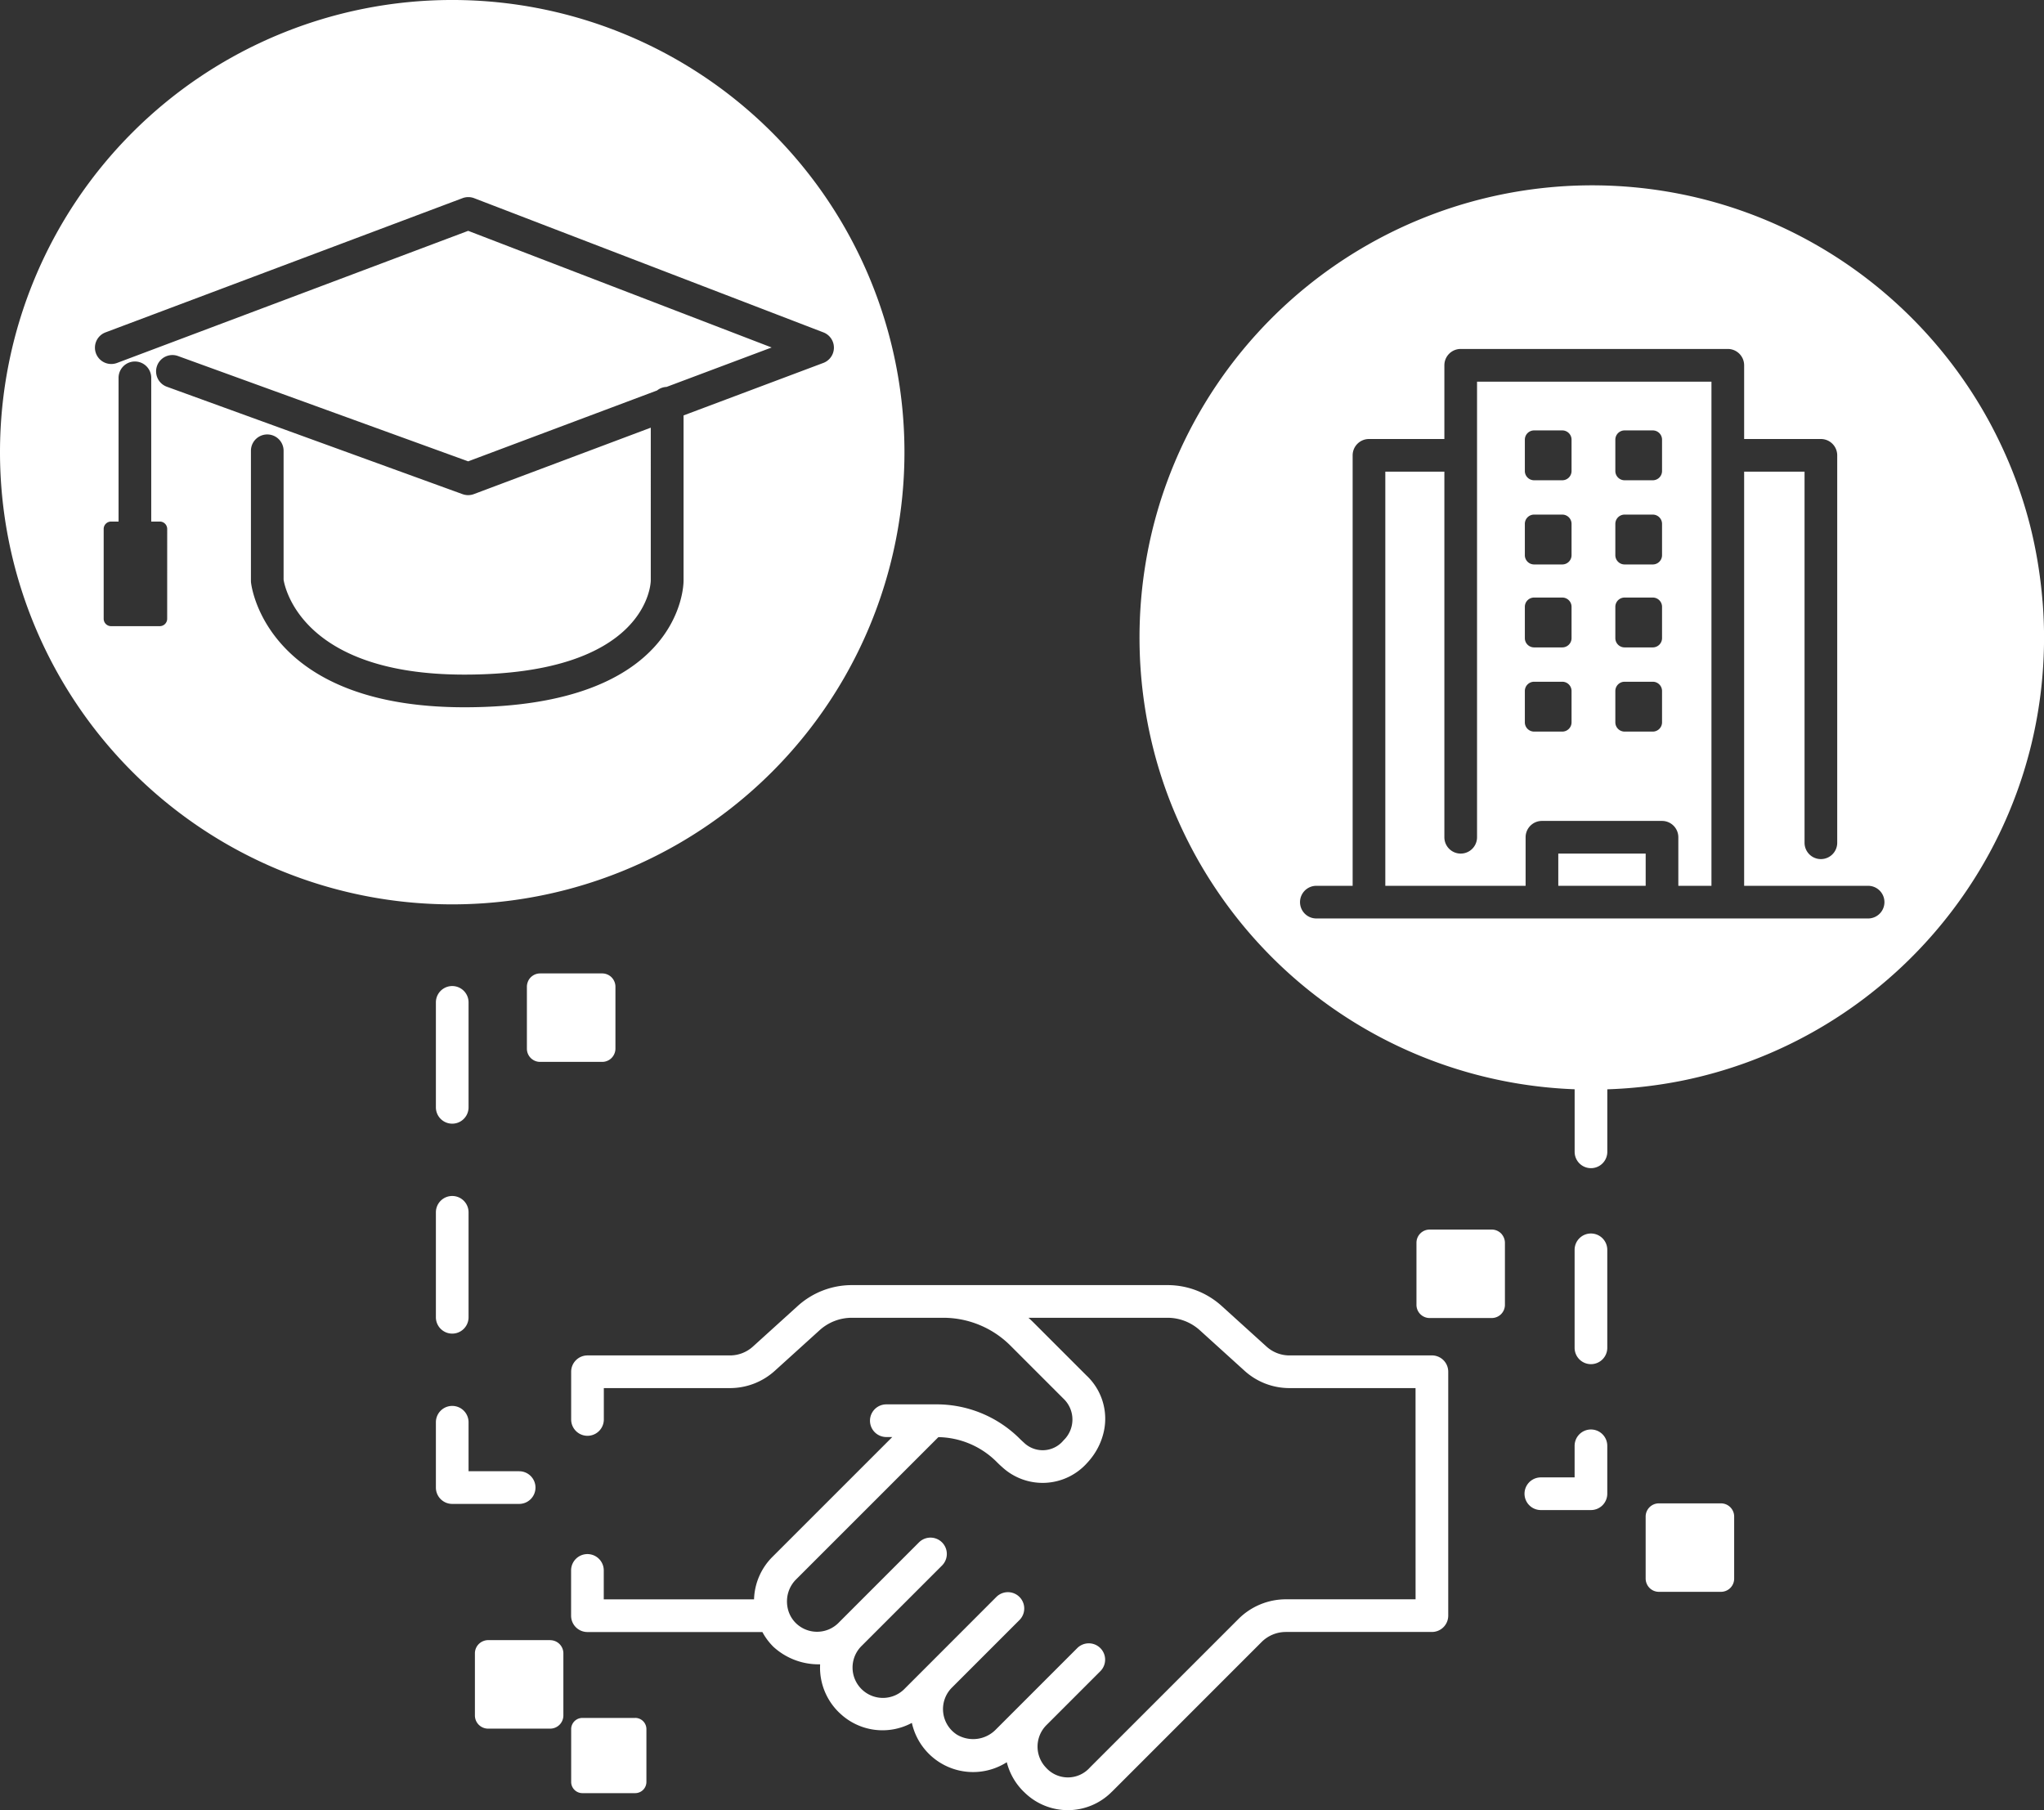
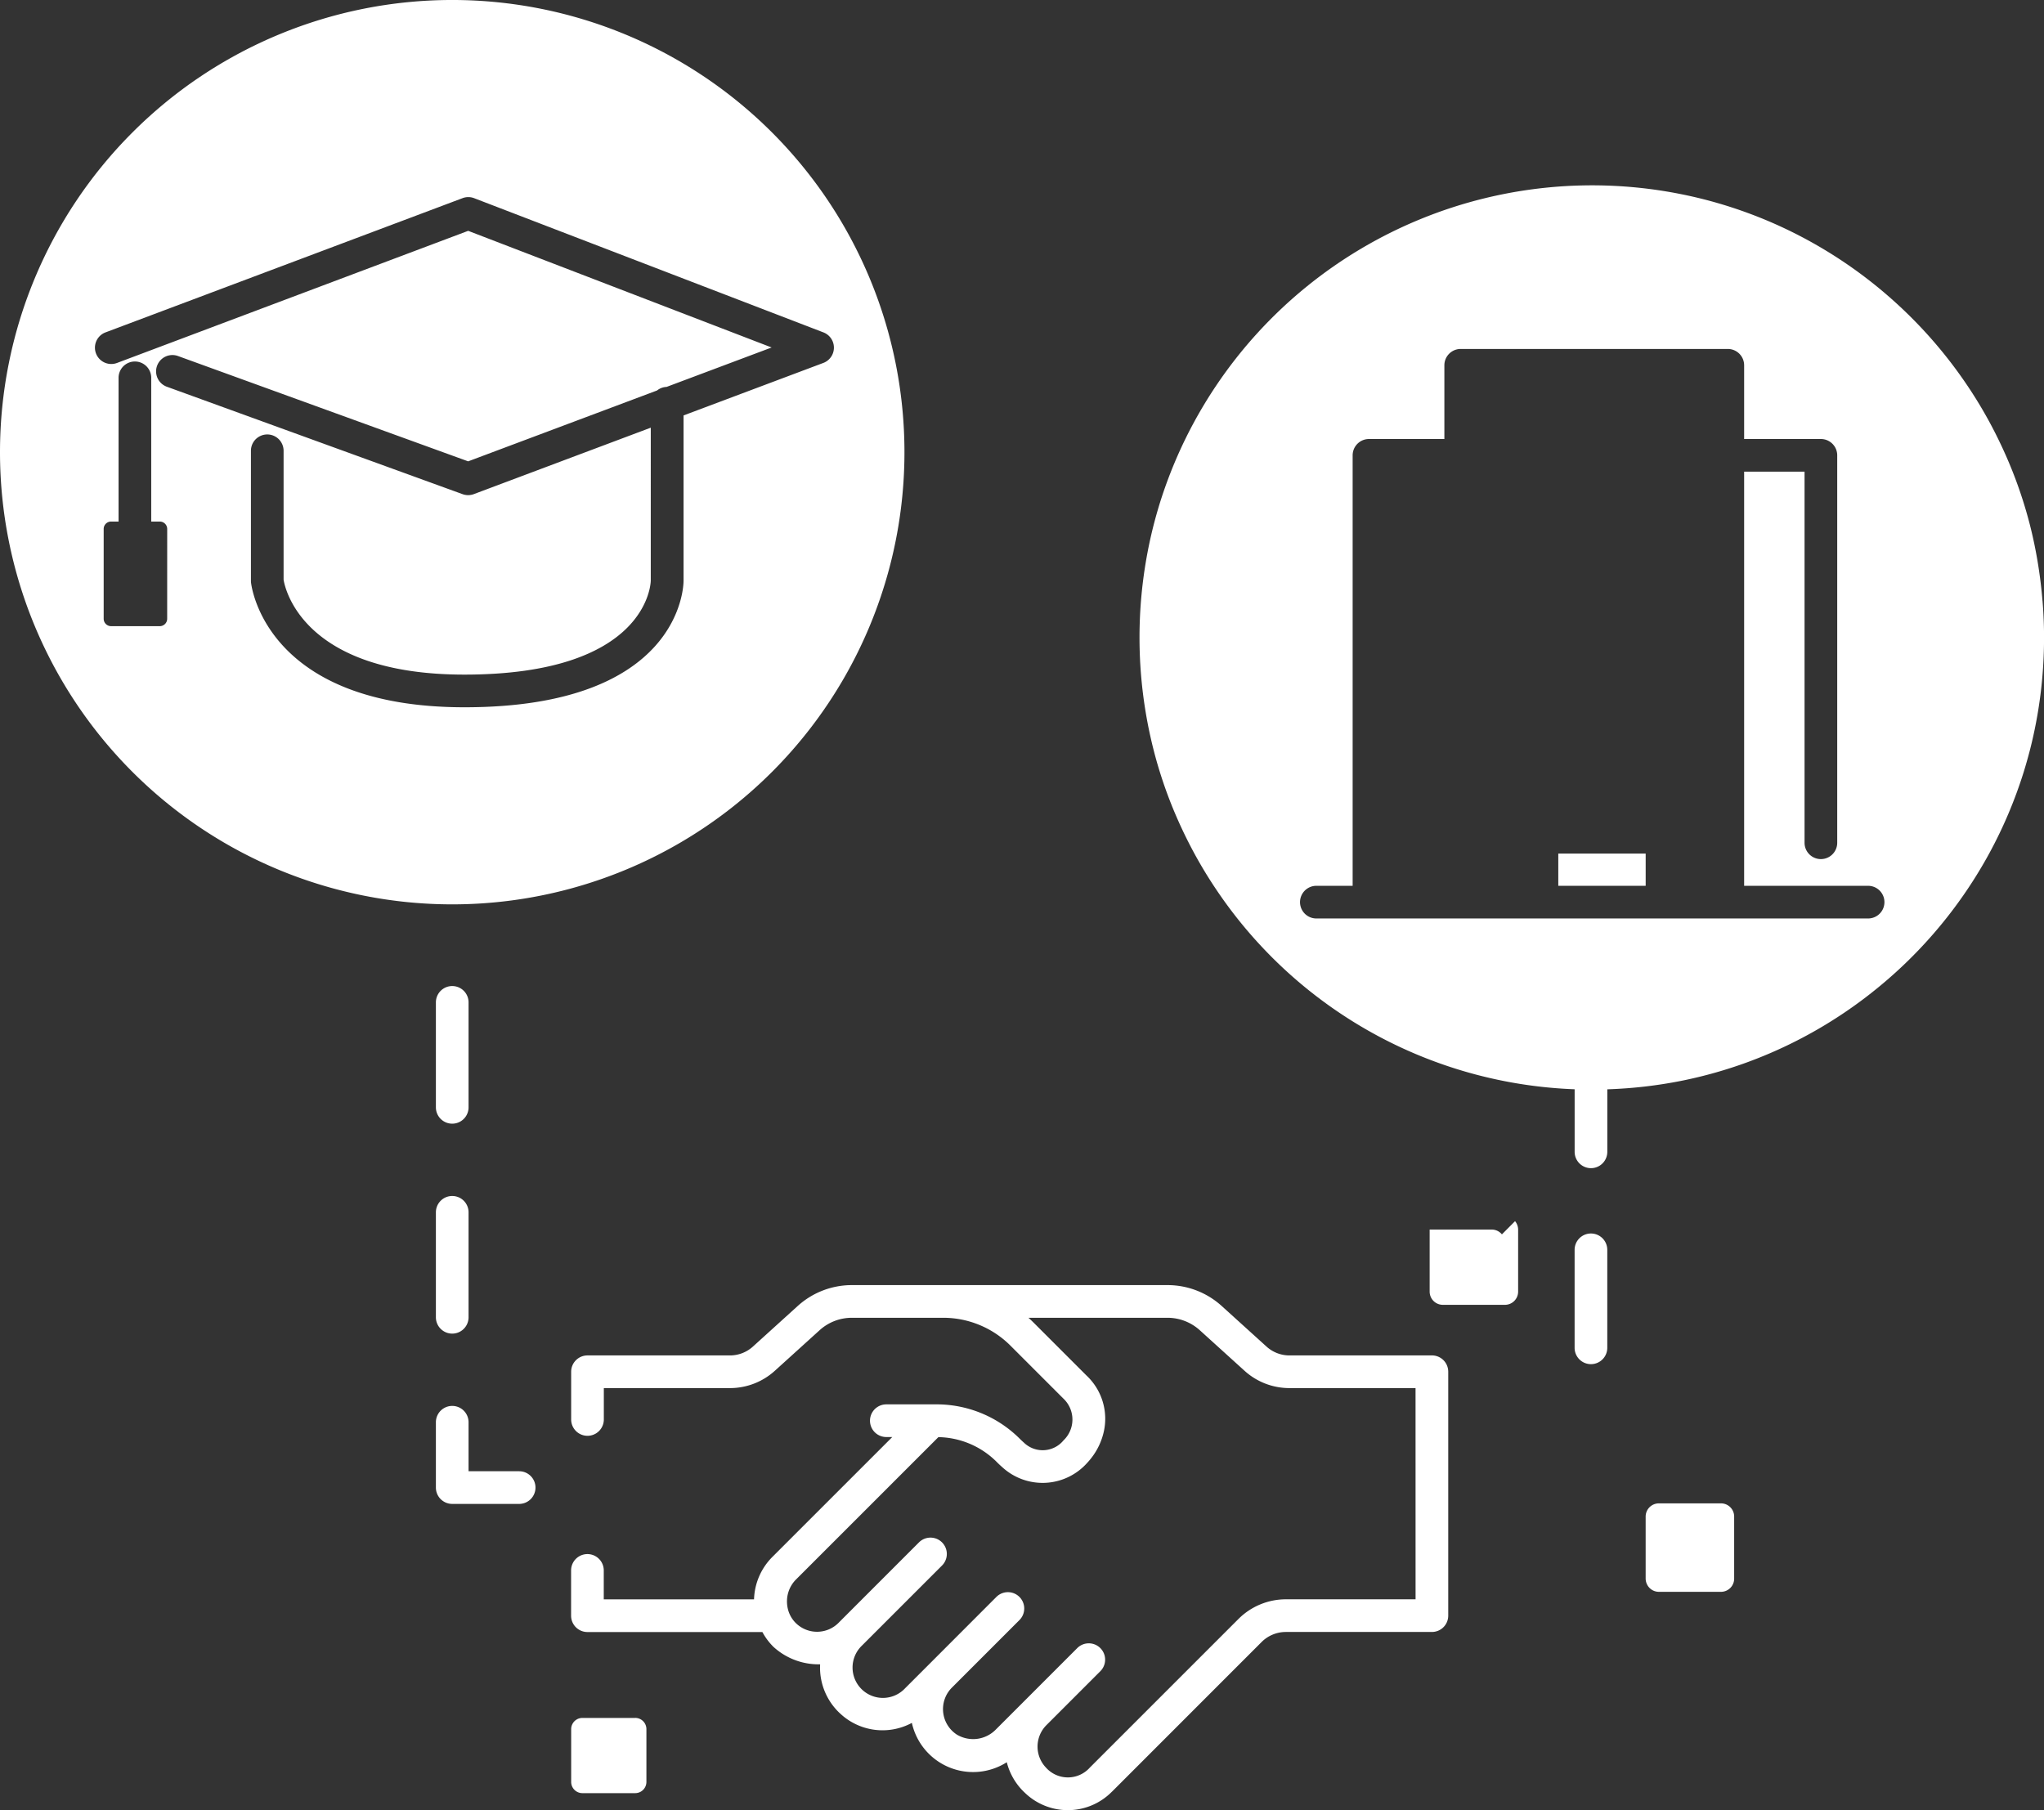
<svg xmlns="http://www.w3.org/2000/svg" width="187.705" height="166.24">
  <rect width="100%" height="100%" fill="#333333" stroke="none" />
  <defs>
    <clipPath id="clip-path">
      <path id="長方形_94024" data-name="長方形 94024" fill="#fff" d="M0 0h187.705v166.24H0z" />
    </clipPath>
  </defs>
  <g id="グループ_27726" data-name="グループ 27726" clip-path="url(#clip-path)" fill="#fff">
    <path id="パス_774291" data-name="パス 774291" d="M83.058 41.528a41.529 41.529 0 10-41.529 41.529 41.529 41.529 0 0041.529-41.529m-67.706 15.3a.679.679 0 01-.679.679H10.2a.679.679 0 01-.679-.679v-8.245a.679.679 0 01.679-.683h.688V34.7a1.5 1.5 0 013 0v13.2h.787a.679.679 0 01.679.679zm7.7-3.316a1.5 1.5 0 01-.009-.164V41.4a1.5 1.5 0 113 0v11.843c.136.839 1.811 8.713 16.6 8.713 16.727 0 17.111-8.274 17.119-8.626V39.278l-16.243 6.1a1.5 1.5 0 01-1.039.006l-27.173-9.872a1.5 1.5 0 011.023-2.82l26.663 9.678 17.347-6.509a1.481 1.481 0 01.873-.327l9.648-3.621L42.995 21.2 10.747 33.334a1.5 1.5 0 11-1.056-2.808L42.473 18.2a1.506 1.506 0 011.066 0l32.085 12.33a1.5 1.5 0 01-.01 2.8l-12.842 4.823v15.194c0 .474-.229 11.609-20.119 11.609-18.124 0-19.544-10.977-19.6-11.445" />
    <path id="長方形_94023" data-name="長方形 94023" transform="translate(143.101 78.394)" d="M0 0h8.025v2.959H0z" />
-     <path id="パス_774292" data-name="パス 774292" d="M135.64 41.819v35.075a1.5 1.5 0 01-3 0V43.319h-5.424v38.034H140.1v-4.459a1.5 1.5 0 011.5-1.5h11.025a1.5 1.5 0 011.5 1.5v4.459h3.042v-46.3H135.64zm12.7-1.439a.851.851 0 01.851-.851h2.587a.851.851 0 01.851.851v2.877a.851.851 0 01-.851.851h-2.587a.851.851 0 01-.851-.851zm0 7.732a.851.851 0 01.851-.851h2.587a.851.851 0 01.851.851v2.877a.851.851 0 01-.851.851h-2.587a.851.851 0 01-.851-.851zm0 7.618a.851.851 0 01.851-.851h2.587a.851.851 0 01.851.851v2.877a.851.851 0 01-.851.851h-2.587a.851.851 0 01-.851-.851zm0 7.732a.851.851 0 01.851-.851h2.587a.851.851 0 01.851.851v2.877a.851.851 0 01-.851.851h-2.587a.851.851 0 01-.851-.851zm-8.31-23.082a.851.851 0 01.851-.851h2.587a.851.851 0 01.851.851v2.877a.851.851 0 01-.851.851h-2.587a.851.851 0 01-.851-.851zm0 7.732a.851.851 0 01.851-.851h2.587a.851.851 0 01.851.851v2.877a.851.851 0 01-.851.851h-2.587a.851.851 0 01-.851-.851zm0 7.618a.851.851 0 01.851-.851h2.587a.851.851 0 01.851.851v2.877a.851.851 0 01-.851.851h-2.587a.851.851 0 01-.851-.851zm0 7.732a.851.851 0 01.851-.851h2.587a.851.851 0 01.851.851v2.877a.851.851 0 01-.851.851h-2.587a.851.851 0 01-.851-.851z" />
    <path id="パス_774293" data-name="パス 774293" d="M187.565 55.168q-.137-1.674-.4-3.308c-.2-1.248-.453-2.48-.763-3.689q-.256-.995-.56-1.97-.607-1.951-1.4-3.816t-1.748-3.63q-.96-1.766-2.081-3.424a41.708 41.708 0 00-6.513-7.521q-1.475-1.341-3.076-2.539t-3.313-2.238q-1.712-1.04-3.529-1.917t-3.726-1.575a41.193 41.193 0 00-5.909-1.676 41.6 41.6 0 00-42.807 17.466q-1.119 1.656-2.08 3.424t-1.749 3.63q-.789 1.863-1.4 3.816-.3.975-.559 1.97a41.833 41.833 0 000 20.758q.255.995.559 1.97.607 1.951 1.4 3.816t1.749 3.63q.958 1.766 2.08 3.424a41.486 41.486 0 0032.863 18.27v5.746a1.5 1.5 0 003 0v-5.742a41.738 41.738 0 006.943-.808 41.322 41.322 0 005.909-1.676q1.908-.7 3.726-1.576t3.529-1.917q1.713-1.04 3.313-2.238t3.077-2.538a41.708 41.708 0 006.513-7.521q1.12-1.657 2.081-3.424t1.748-3.63q.789-1.863 1.4-3.816.3-.975.56-1.97a41.632 41.632 0 001.307-10.379q0-1.708-.14-3.382m-16.017 29.185h-50.668a1.5 1.5 0 010-3h3.332V41.819a1.5 1.5 0 011.5-1.5h6.924v-6.771a1.5 1.5 0 011.5-1.5h24.528a1.5 1.5 0 011.5 1.5v6.771h7.048a1.5 1.5 0 011.5 1.5V77.4a1.5 1.5 0 01-3 0V43.319h-5.548v38.034h11.384a1.5 1.5 0 010 3" />
    <path id="パス_774294" data-name="パス 774294" d="M131.495 124.483h-13.081a3.135 3.135 0 01-2.108-.813l-4.11-3.723a7.4 7.4 0 00-4.983-1.922H78.234a7.4 7.4 0 00-4.983 1.922l-4.11 3.724a3.132 3.132 0 01-2.108.812H53.951a1.5 1.5 0 00-1.5 1.5v4.382a1.5 1.5 0 003 0v-2.882h11.582a6.127 6.127 0 004.121-1.589l4.112-3.725a4.408 4.408 0 012.968-1.144h8.357a8.736 8.736 0 016.215 2.573l4.847 4.848a2.645 2.645 0 01.016 3.834 2.478 2.478 0 01-3.645.209 10.094 10.094 0 01-.4-.377 10.814 10.814 0 00-7.748-3.134h-4.483a1.5 1.5 0 000 3h.547l-11 11a5.76 5.76 0 00-1.695 3.909h-13.8v-2.659a1.5 1.5 0 00-3 0v4.159a1.5 1.5 0 001.5 1.5h16.067a5.674 5.674 0 00.93 1.273 1.331 1.331 0 00.1.1 6.136 6.136 0 004.27 1.591c0 .1-.007.19-.007.286a5.746 5.746 0 001.7 4.093c.032.033.067.064.1.094a5.683 5.683 0 006.634.907 5.756 5.756 0 008.716 3.613 5.751 5.751 0 001.515 2.666c.027.028.056.055.085.08a5.676 5.676 0 008.029-.015 1.53 1.53 0 00.083-.078l13.692-13.697a3.154 3.154 0 012.217-.919h13.419a1.5 1.5 0 001.5-1.5v-22.4a1.5 1.5 0 00-1.5-1.5m-1.5 22.4h-11.919a6.173 6.173 0 00-4.339 1.8l-13.645 13.644a2.7 2.7 0 01-4.036.015 2.792 2.792 0 01.036-3.9l4.936-4.937a1.5 1.5 0 10-2.121-2.121l-4.937 4.938-2.5 2.5a2.914 2.914 0 01-3.594.491 2.792 2.792 0 01-.461-4.319l6.222-6.224a1.5 1.5 0 00-2.121-2.121l-6.216 6.222-2.18 2.18a2.788 2.788 0 11-3.992-3.891l7.4-7.4a1.5 1.5 0 00-2.121-2.121l-7.334 7.336a2.784 2.784 0 01-4.059.022 2.722 2.722 0 01-.666-1.245 2.914 2.914 0 01-.068-.909c0-.024 0-.049.006-.074a2.753 2.753 0 01.121-.571 2.832 2.832 0 01.132-.337c.037-.077.076-.154.12-.227a2.8 2.8 0 01.4-.53l13.115-13.115a7.75 7.75 0 015.3 2.222c.184.188.373.368.567.537a5.477 5.477 0 007.811-.41q.178-.19.342-.4a6.082 6.082 0 001.177-2.482 5.441 5.441 0 00-1.6-5.13l-4.847-4.847a11.33 11.33 0 00-.479-.452h12.765a4.42 4.42 0 012.97 1.144l4.109 3.724a6.127 6.127 0 004.122 1.59h11.581z" />
    <path id="パス_774295" data-name="パス 774295" d="M146.1 113.285a1.5 1.5 0 00-1.5 1.5v9a1.5 1.5 0 003 0v-9a1.5 1.5 0 00-1.5-1.5" />
-     <path id="パス_774296" data-name="パス 774296" d="M146.1 131.285a1.5 1.5 0 00-1.5 1.5v2.9h-3.1a1.5 1.5 0 000 3h4.6a1.5 1.5 0 001.5-1.5v-4.4a1.5 1.5 0 00-1.5-1.5" />
    <path id="パス_774297" data-name="パス 774297" d="M43.029 92.059a1.5 1.5 0 00-3 0v9.64a1.5 1.5 0 003 0z" />
    <path id="パス_774298" data-name="パス 774298" d="M41.529 109.84a1.5 1.5 0 00-1.5 1.5v9.64a1.5 1.5 0 003 0v-9.64a1.5 1.5 0 00-1.5-1.5" />
    <path id="パス_774299" data-name="パス 774299" d="M49.175 136.62a1.5 1.5 0 00-1.5-1.5h-4.646v-4.5a1.5 1.5 0 00-3 0v6a1.5 1.5 0 001.5 1.5h6.146a1.5 1.5 0 001.5-1.5" />
-     <path id="パス_774300" data-name="パス 774300" d="M137.924 113.365a1.21 1.21 0 00-.935-.441h-5.7a1.212 1.212 0 00-1.212 1.212v5.7a1.21 1.21 0 001.212 1.212h5.7a1.211 1.211 0 001.212-1.212v-5.7a1.216 1.216 0 00-.1-.472 1.246 1.246 0 00-.182-.3" />
-     <path id="パス_774301" data-name="パス 774301" d="M48.486 90.143a1.213 1.213 0 00-.1.472v5.7a1.21 1.21 0 001.214 1.209h5.7a1.211 1.211 0 001.117-.74 1.2 1.2 0 00.1-.472v-5.7a1.2 1.2 0 00-.1-.472 1.211 1.211 0 00-1.117-.74h-5.7a1.213 1.213 0 00-1.117.74" />
+     <path id="パス_774300" data-name="パス 774300" d="M137.924 113.365a1.21 1.21 0 00-.935-.441h-5.7v5.7a1.21 1.21 0 001.212 1.212h5.7a1.211 1.211 0 001.212-1.212v-5.7a1.216 1.216 0 00-.1-.472 1.246 1.246 0 00-.182-.3" />
    <path id="パス_774302" data-name="パス 774302" d="M158.036 138.07h-5.7a1.213 1.213 0 00-1.212 1.212v5.7a1.194 1.194 0 00.1.471 1.21 1.21 0 001.116.741h5.7a1.211 1.211 0 001.212-1.212v-5.7a1.21 1.21 0 00-1.212-1.212" />
-     <path id="パス_774303" data-name="パス 774303" d="M50.524 150.63h-5.7a1.211 1.211 0 00-.471.1 1.227 1.227 0 00-.386.26 1.208 1.208 0 00-.355.857v5.7a1.211 1.211 0 001.212 1.212h5.7a1.212 1.212 0 001.212-1.212v-5.7a1.212 1.212 0 00-1.212-1.212" />
    <path id="パス_774304" data-name="パス 774304" d="M58.33 157.776h-4.847a1.031 1.031 0 00-.95.63 1.012 1.012 0 00-.081.4v4.847a1.016 1.016 0 00.081.4 1.031 1.031 0 00.95.63h4.847a1.03 1.03 0 001.031-1.032v-4.847a1.03 1.03 0 00-1.031-1.031" />
  </g>
</svg>